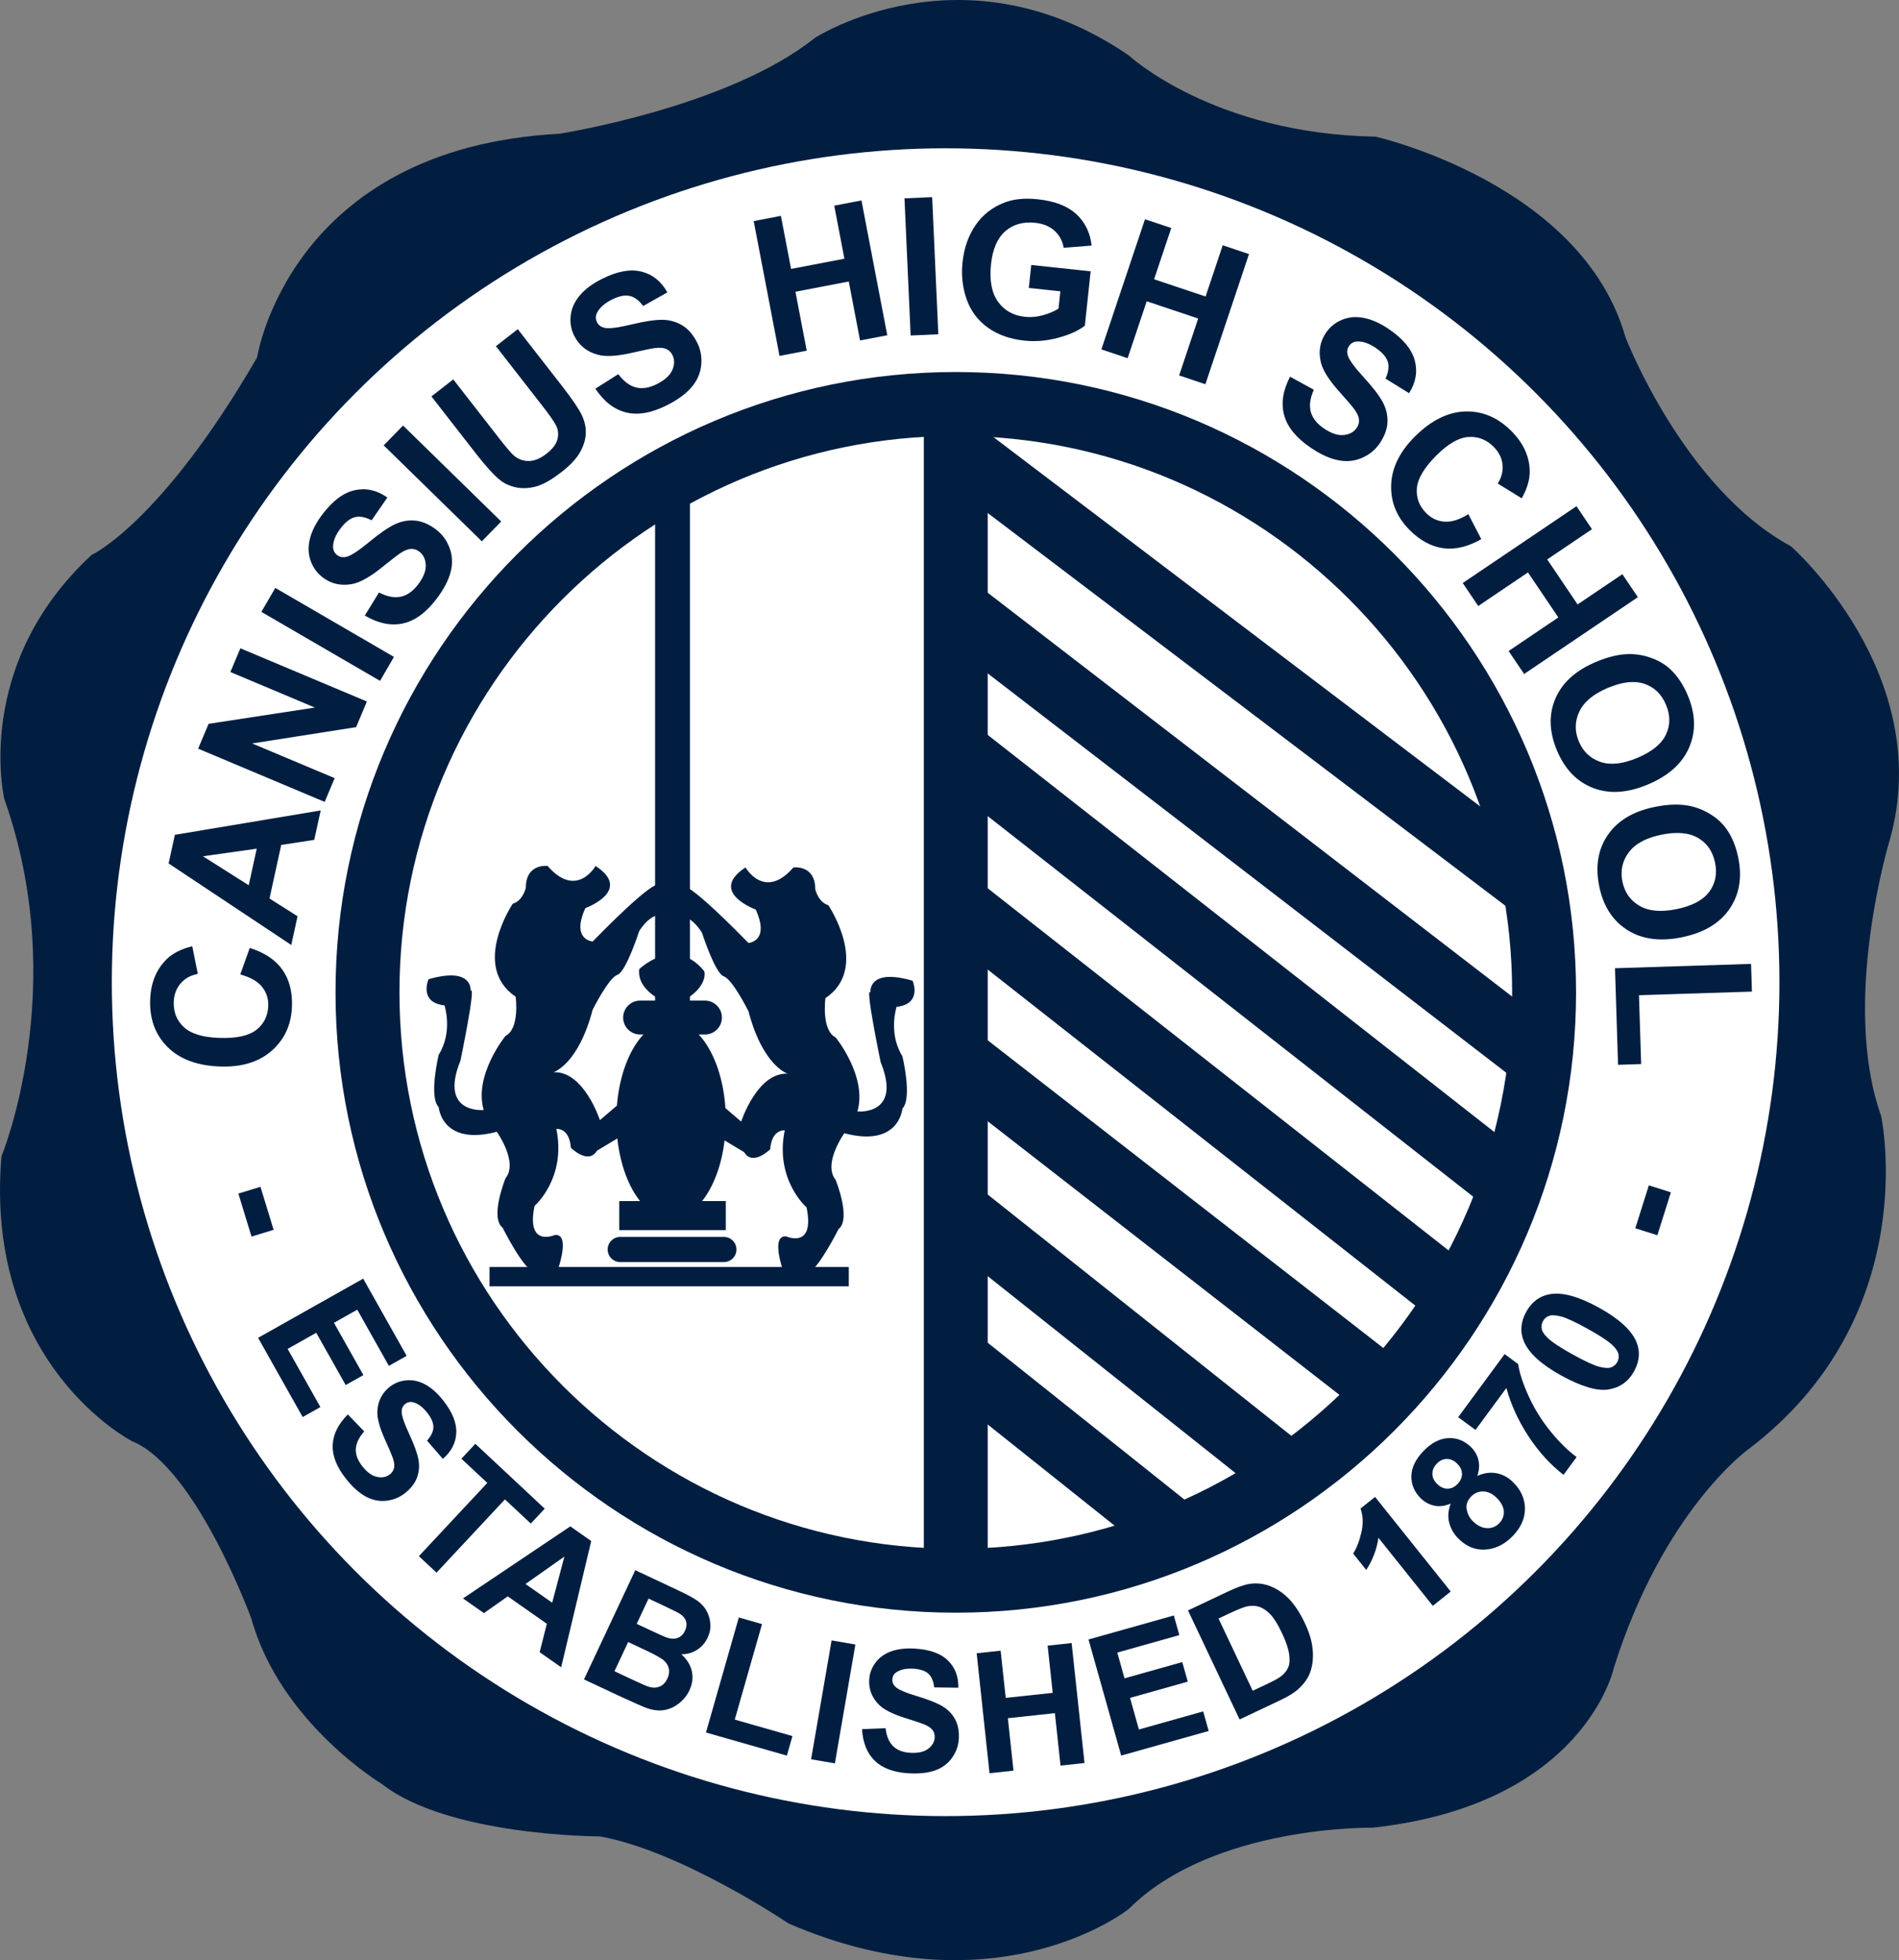
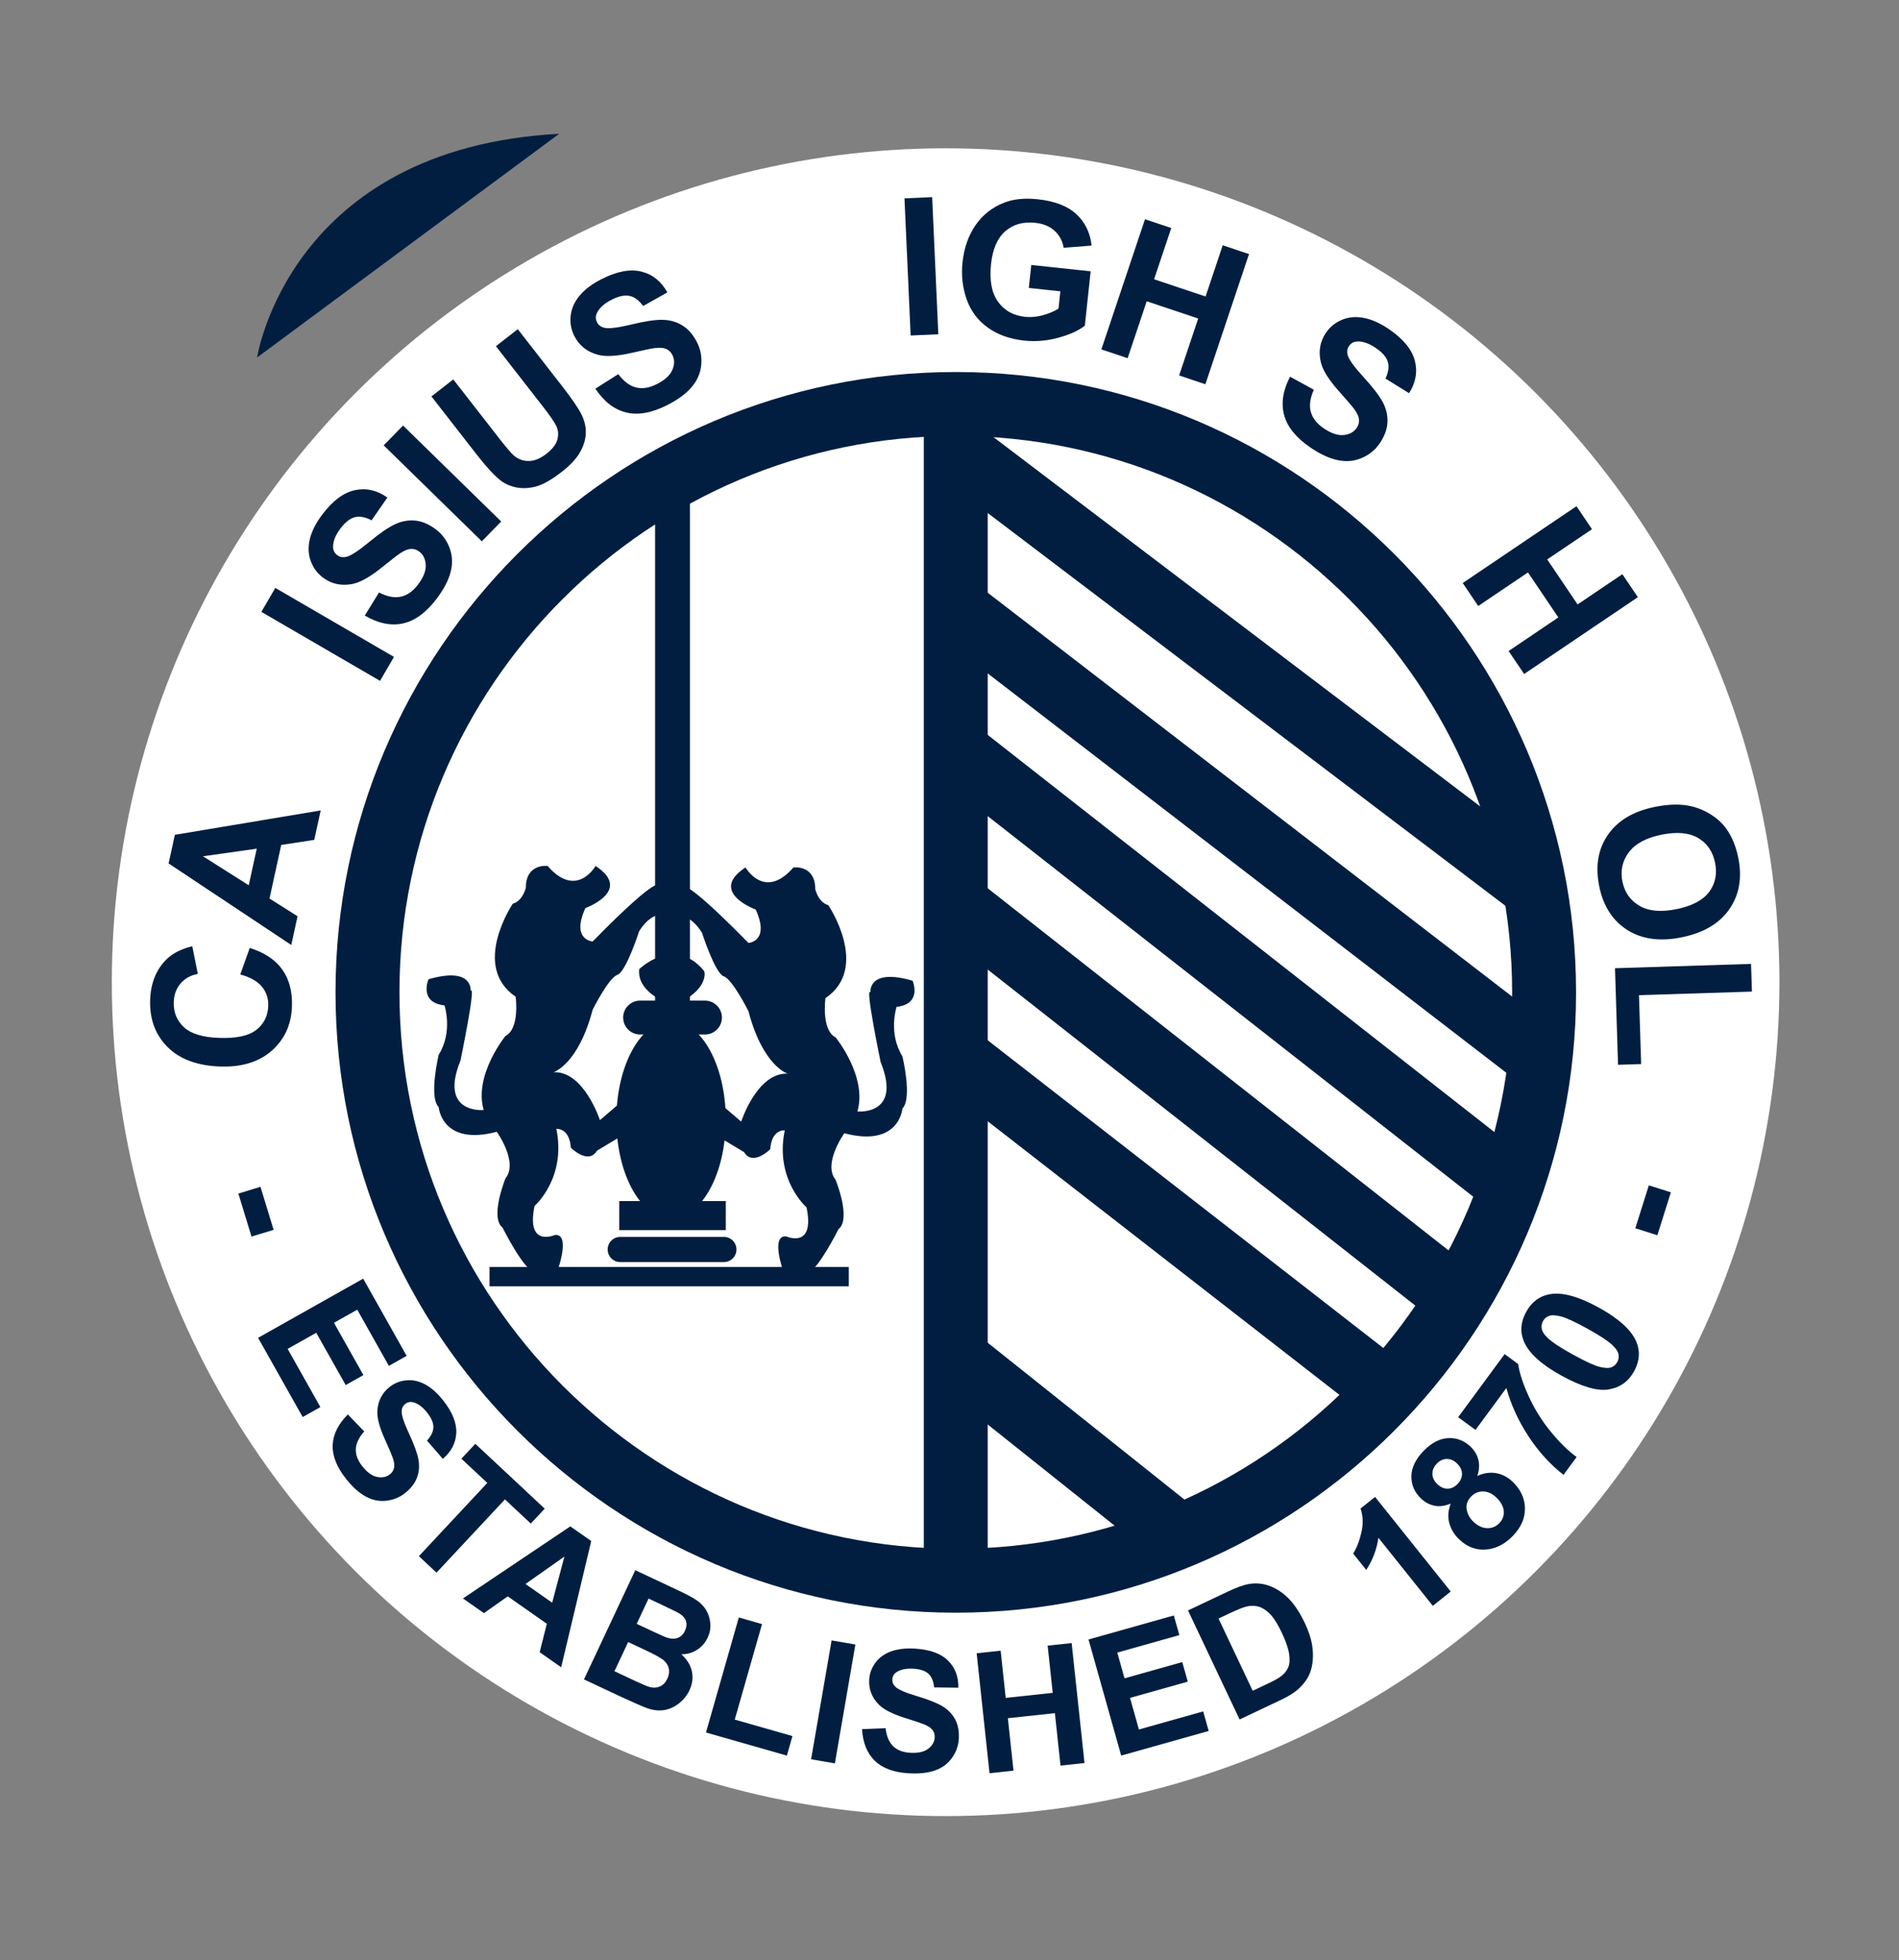
<svg xmlns="http://www.w3.org/2000/svg" viewBox="0 0 100.766 104" id="Layer_2">
  <rect x="0" y="0" width="100.766" height="104" fill="#808080" stroke="none" />
  <defs>
    <style>.cls-1{fill:#011e41;}.cls-2{fill:#fff;}</style>
  </defs>
  <g id="Layer_1-2">
-     <path d="M13.642,18.967s1.696-11.099,16.032-11.87c0,0,8.941-1.387,13.566-5.087,0,0,7.862-5.087,16.649,.925,0,0,4.471,4.162,13.103,4.316,0,0,10.945,2.467,13.258,10.637,0,0,3.083,8.016,8.787,11.099,0,0,7.708,6.783,5.241,15.57,0,0-2.621,8.582-.462,14.645,0,0,2.312,10.637-7.091,17.728,0,0-4.471,3.237-7.091,11.562,0,0-1.542,7.245-12.795,8.479,0,0-8.479-.154-12.949,4.316,0,0-6.937,5.55-18.037,.771,0,0-5.704-3.854-10.02-4.625,0,0-8.016,0-11.562-2.775,0,0-5.396-3.237-6.937-8.787,0,0-2.929-8.016-6.321-9.404,0,0-7.862-4.008-6.937-15.108,0,0,3.7-8.941,.154-18.962,0,0-1.696-7.091,4.625-12.949,0,0,3.7-1.696,8.787-10.483Z" class="cls-1" />
+     <path d="M13.642,18.967s1.696-11.099,16.032-11.87Z" class="cls-1" />
    <circle r="44.244" cy="52.112" cx="50.177" class="cls-2" />
    <g>
      <circle r="31.217" cy="52.651" cx="50.717" class="cls-2" />
      <path d="M50.717,85.564c-18.148,0-32.913-14.765-32.913-32.913S32.569,19.738,50.717,19.738s32.913,14.765,32.913,32.913-14.765,32.913-32.913,32.913Zm0-62.434c-16.278,0-29.521,13.243-29.521,29.521s13.243,29.521,29.521,29.521,29.521-13.243,29.521-29.521-13.243-29.521-29.521-29.521Z" class="cls-1" />
    </g>
    <rect height="62.28" width="3.391" y="21.434" x="49.021" class="cls-1" />
    <rect transform="translate(-2.151 66.901) rotate(-52.815)" height="39.28" width="3.392" y="15.976" x="64.591" class="cls-1" />
    <rect transform="translate(-9.183 69.531) rotate(-52.404)" height="38.913" width="3.392" y="24.639" x="64.36" class="cls-1" />
    <rect transform="translate(-15.368 71.264) rotate(-51.911)" height="36.235" width="3.392" y="33.3" x="63.82" class="cls-1" />
    <rect transform="translate(-21.467 72.696) rotate(-51.842)" height="32.937" width="3.392" y="41.964" x="62.356" class="cls-1" />
    <rect transform="translate(-27.156 73.672) rotate(-52.125)" height="28.123" width="3.392" y="50.537" x="60.043" class="cls-1" />
-     <rect transform="translate(-33.186 73.232) rotate(-51.528)" height="22.053" width="3.391" y="59.969" x="57.577" class="cls-1" />
    <rect transform="translate(-38.632 72.882) rotate(-51.435)" height="14.59" width="3.392" y="69.251" x="54.648" class="cls-1" />
    <rect height="39.079" width="1.85" y="25.828" x="34.761" class="cls-1" />
    <path d="M34.993,47.024s.231-.925-3.546,2.929c0,0-1.156-.077-.385-1.773,0,0,2.544-.925,.54-2.235,0,0-1.002,1.773-2.544,0,0,0-1.156-.154-1.156,1.156,0,0-.154,.694-.694,.848,0,0-2.235,3.314,.154,4.933,0,0,.231,1.696-.54,2.081,0,0-1.696,2.081-1.156,3.931,0,0-2.389,.231-1.233-2.621,0,0,.848-4.085,.54-3.7,0,0,.154-1.31-2.235-.617,0,0-.54,1.233,.848,1.387,0,0,.462,1.387-.308,2.621,0,0-.54,2.235,0,2.775,0,0,.154,2.081,3.083,1.31,0,0,1.156,1.619,.462,2.467,0,0-.848,2.081-.154,2.621,0,0,1.079,2.158,1.619,2.312s1.31-.077,1.31-.077c0,0,.694-1.927-.154-1.85,0,0-1.542,.694-1.079-1.542,0,0,1.696-1.465,1.156-4.085,0,0,.694-.077,.771,1.002,0,0,.925,.925,1.387,.154l1.542-.925,.231-2.081-1.619,1.387s-.848-2.621-2.467-2.544c0,0,1.31-.385,2.081-3.314,0,0,.848-1.696,1.31-1.85s1.156-2.312,1.156-2.312c0,0,.617-1.079,1.387-.848s-.308-1.542-.308-1.542Z" class="cls-1" />
    <path d="M36.169,47.101s-.231-.925,3.546,2.929c0,0,1.156-.077,.385-1.773,0,0-2.544-.925-.54-2.235,0,0,1.002,1.773,2.544,0,0,0,1.156-.154,1.156,1.156,0,0,.154,.694,.694,.848,0,0,2.235,3.314-.154,4.933,0,0-.231,1.696,.54,2.081,0,0,1.696,2.081,1.156,3.931,0,0,2.389,.231,1.233-2.621,0,0-.848-4.085-.54-3.7,0,0-.154-1.31,2.235-.617,0,0,.54,1.233-.848,1.387,0,0-.462,1.387,.308,2.621,0,0,.54,2.235,0,2.775,0,0-.154,2.081-3.083,1.31,0,0-1.156,1.619-.462,2.467,0,0,.848,2.081,.154,2.621,0,0-1.079,2.158-1.619,2.312s-1.31-.077-1.31-.077c0,0-.694-1.927,.154-1.85,0,0,1.542,.694,1.079-1.542,0,0-1.696-1.465-1.156-4.085,0,0-.694-.077-.771,1.002,0,0-.925,.925-1.387,.154l-1.542-.925-.231-2.081,1.619,1.387s.848-2.621,2.467-2.544c0,0-1.31-.385-2.081-3.314,0,0-.848-1.696-1.31-1.85s-1.156-2.312-1.156-2.312c0,0-.617-1.079-1.387-.848s.308-1.542,.308-1.542Z" class="cls-1" />
    <g>
      <path d="M34.068,51.495s1.721-1.644,3.16,.103c0,0,.205,.822-1.49,1.593,0,0-1.747-.566-1.67-1.696Z" class="cls-1" />
      <path d="M35.747,53.356l-.057-.018c-.076-.025-1.861-.617-1.776-1.853l.004-.06,.043-.041c.034-.033,.852-.797,1.864-.74,.57,.034,1.082,.322,1.522,.857l.031,.061c.01,.039,.216,.956-1.576,1.771l-.054,.025Zm-1.528-1.79c-0,.856,1.232,1.356,1.51,1.458,1.303-.609,1.357-1.223,1.351-1.363-.377-.444-.805-.683-1.274-.711-.755-.044-1.413,.466-1.587,.616Z" class="cls-1" />
    </g>
    <g>
      <path d="M38.153,53.987c0,.411-.334,.745-.745,.745h-3.443c-.411,0-.745-.334-.745-.745h0c0-.411,.334-.745,.745-.745h3.443c.411,0,.745,.334,.745,.745h0Z" class="cls-1" />
      <path d="M37.408,54.887h-3.443c-.496,0-.899-.403-.899-.899s.403-.899,.899-.899h3.443c.496,0,.899,.403,.899,.899s-.403,.899-.899,.899Zm-3.443-1.49c-.326,0-.591,.265-.591,.591s.265,.591,.591,.591h3.443c.326,0,.591-.265,.591-.591s-.265-.591-.591-.591h-3.443Z" class="cls-1" />
    </g>
    <g>
      <path d="M38.358,59.409c0,2.809-1.231,5.087-2.749,5.087-1.518,0-2.749-2.278-2.749-5.087,0-2.81,1.231-5.087,2.749-5.087,1.518,0,2.749,2.278,2.749,5.087Z" class="cls-1" />
      <path d="M35.609,64.65c-1.601,0-2.903-2.351-2.903-5.241s1.302-5.241,2.903-5.241c1.601,0,2.903,2.351,2.903,5.241s-1.303,5.241-2.903,5.241Zm0-10.174c-1.431,0-2.595,2.213-2.595,4.933s1.164,4.933,2.595,4.933c1.431,0,2.595-2.213,2.595-4.933s-1.164-4.933-2.595-4.933Z" class="cls-1" />
    </g>
    <g>
      <rect height="1.233" width="5.344" y="63.879" x="33.014" class="cls-1" />
      <path d="M38.513,65.267h-5.653v-1.542h5.653v1.542Zm-5.344-.308h5.036v-.925h-5.036v.925Z" class="cls-1" />
    </g>
    <path d="M39.078,66.294c0,.369-.299,.668-.668,.668h-5.498c-.369,0-.668-.299-.668-.668h0c0-.369,.299-.668,.668-.668h5.498c.369,0,.668,.299,.668,.668h0Z" class="cls-1" />
    <rect height="1.028" width="19.064" y="67.22" x="25.975" class="cls-1" />
    <g>
      <path d="M12.749,51.703l.503-1.409c.786,.247,1.363,.632,1.731,1.153s.537,1.173,.509,1.955c-.035,.967-.394,1.749-1.076,2.347-.683,.599-1.597,.877-2.742,.836-1.211-.043-2.141-.39-2.789-1.04-.648-.65-.953-1.484-.917-2.504,.032-.89,.321-1.604,.867-2.141,.323-.32,.779-.552,1.367-.696l.295,1.467c-.38,.072-.685,.241-.913,.506-.228,.265-.35,.593-.364,.984-.019,.54,.159,.984,.534,1.334s.996,.54,1.864,.572c.92,.033,1.581-.109,1.984-.426,.402-.317,.613-.74,.632-1.27,.014-.391-.098-.731-.336-1.021-.238-.29-.621-.506-1.15-.648Z" class="cls-1" />
      <path d="M17.017,42.998l-.342,1.563-1.752,.268-.622,2.844,1.488,.941-.333,1.524-6.509-4.327,.332-1.519,7.738-1.293Zm-3.393,2.03l-2.855,.403,2.43,1.538,.424-1.941Z" class="cls-1" />
-       <path d="M17.227,42.546l-6.713-2.824,.555-1.319,5.639-.862-4.483-1.886,.53-1.259,6.713,2.824-.572,1.36-5.516,.865,4.378,1.841-.53,1.259Z" class="cls-1" />
      <path d="M20.166,36.124l-6.297-3.66,.739-1.271,6.297,3.66-.739,1.271Z" class="cls-1" />
      <path d="M19.356,32.66l.754-1.224c.435,.222,.821,.296,1.16,.222,.339-.074,.643-.288,.913-.645,.286-.377,.422-.722,.408-1.034-.014-.312-.128-.55-.342-.712-.137-.104-.284-.152-.442-.145-.157,.007-.348,.084-.571,.231-.152,.101-.473,.35-.965,.746-.632,.51-1.158,.805-1.577,.886-.59,.114-1.114-.003-1.573-.352-.295-.224-.508-.518-.638-.881-.13-.363-.143-.753-.038-1.17,.105-.417,.326-.849,.665-1.295,.553-.728,1.128-1.155,1.727-1.281,.599-.126,1.171,.005,1.718,.391l-.838,1.21c-.336-.176-.632-.231-.888-.166-.256,.066-.509,.264-.759,.593-.258,.34-.391,.66-.397,.959-.004,.192,.069,.345,.219,.459,.137,.104,.299,.135,.484,.093,.236-.053,.638-.314,1.205-.782,.567-.468,1.026-.783,1.377-.947,.351-.164,.71-.229,1.076-.194s.733,.192,1.1,.47c.332,.252,.574,.581,.724,.986,.15,.405,.168,.83,.052,1.274-.115,.445-.364,.919-.747,1.423-.557,.733-1.154,1.168-1.791,1.304-.637,.136-1.31-.004-2.017-.421Z" class="cls-1" />
      <path d="M25.567,28.721l-5.208-5.092,1.028-1.051,5.208,5.091-1.028,1.052Z" class="cls-1" />
      <path d="M22.891,21.034l1.16-.904,2.424,3.112c.385,.494,.648,.803,.791,.927,.233,.197,.498,.293,.796,.29,.298-.003,.609-.131,.933-.383,.329-.257,.525-.517,.588-.782,.062-.265,.034-.508-.084-.731-.119-.223-.355-.561-.709-1.016l-2.476-3.179,1.16-.903,2.35,3.018c.537,.69,.885,1.202,1.044,1.535,.159,.334,.231,.664,.215,.991-.016,.327-.12,.659-.311,.995-.192,.336-.515,.681-.97,1.035-.549,.427-1.014,.688-1.396,.782-.382,.094-.735,.104-1.057,.03-.322-.074-.596-.202-.821-.384-.332-.27-.749-.727-1.249-1.37l-2.387-3.065Z" class="cls-1" />
      <path d="M31.594,20.621l1.214-.77c.294,.39,.609,.625,.946,.707,.337,.082,.705,.022,1.103-.18,.423-.214,.696-.464,.819-.752,.124-.287,.125-.551,.004-.79-.078-.154-.189-.261-.334-.324-.145-.062-.35-.076-.615-.042-.181,.025-.579,.107-1.194,.248-.792,.182-1.393,.217-1.806,.107-.58-.156-1-.49-1.26-1.005-.168-.331-.231-.688-.189-1.071,.042-.383,.201-.739,.478-1.069,.277-.33,.665-.621,1.164-.873,.816-.413,1.52-.545,2.113-.396,.593,.149,1.051,.517,1.374,1.103l-1.283,.722c-.225-.305-.467-.485-.726-.537-.259-.053-.573,.014-.942,.201-.381,.193-.64,.422-.776,.688-.088,.171-.089,.34-.004,.509,.078,.154,.209,.252,.395,.296,.236,.055,.711-.003,1.426-.176,.715-.172,1.265-.255,1.653-.249,.387,.006,.738,.105,1.052,.297,.314,.192,.575,.493,.783,.904,.189,.372,.262,.773,.219,1.203-.042,.43-.212,.82-.511,1.169-.298,.35-.73,.667-1.294,.953-.821,.416-1.548,.546-2.181,.389-.632-.157-1.176-.577-1.629-1.261Z" class="cls-1" />
-       <path d="M41.363,18.883l-1.37-7.153,1.444-.277,.539,2.815,2.83-.542-.539-2.815,1.444-.277,1.37,7.153-1.444,.277-.599-3.128-2.83,.542,.599,3.128-1.444,.277Z" class="cls-1" />
      <path d="M48.321,17.801l-.327-7.276,1.469-.066,.327,7.276-1.469,.066Z" class="cls-1" />
      <path d="M54.591,15.279l.13-1.22,3.152,.336-.308,2.885c-.338,.264-.809,.478-1.415,.641-.605,.164-1.206,.214-1.802,.15-.758-.081-1.401-.31-1.93-.688-.529-.378-.904-.877-1.124-1.499-.22-.621-.293-1.279-.219-1.974,.08-.754,.31-1.407,.688-1.96,.379-.552,.889-.953,1.532-1.201,.49-.191,1.081-.25,1.772-.176,.9,.096,1.581,.359,2.047,.79,.466,.431,.735,.987,.809,1.667l-1.481,.117c-.064-.367-.226-.668-.486-.904-.26-.236-.6-.376-1.022-.421-.639-.068-1.168,.08-1.589,.445-.42,.365-.673,.946-.758,1.743-.092,.86,.031,1.525,.367,1.995,.336,.47,.814,.739,1.434,.805,.306,.033,.62,.005,.94-.082,.321-.087,.601-.205,.839-.353l.098-.919-1.675-.178Z" class="cls-1" />
      <path d="M58.442,18.538l2.314-6.906,1.394,.467-.911,2.718,2.732,.915,.91-2.718,1.394,.467-2.314,6.906-1.394-.467,1.012-3.02-2.732-.915-1.012,3.02-1.394-.467Z" class="cls-1" />
      <path d="M68.455,19.987l1.261,.691c-.199,.445-.254,.835-.163,1.17,.091,.334,.321,.627,.69,.879,.391,.267,.743,.385,1.054,.354,.311-.03,.542-.157,.693-.378,.097-.142,.138-.292,.122-.449-.015-.157-.102-.343-.26-.559-.109-.146-.374-.455-.794-.926-.541-.605-.863-1.115-.966-1.53-.144-.583-.054-1.113,.271-1.589,.209-.307,.491-.534,.847-.683,.356-.148,.745-.181,1.167-.098,.422,.083,.865,.282,1.327,.598,.755,.515,1.211,1.068,1.368,1.659,.156,.591,.055,1.17-.302,1.736l-1.252-.775c.159-.345,.199-.643,.12-.895-.079-.252-.289-.495-.631-.728-.353-.241-.679-.356-.978-.347-.192,.005-.341,.086-.447,.242-.097,.142-.12,.305-.068,.489,.066,.233,.347,.621,.843,1.163,.496,.542,.835,.985,1.017,1.327,.182,.342,.264,.697,.248,1.065-.016,.368-.154,.742-.413,1.122-.235,.345-.551,.603-.947,.773-.397,.171-.82,.21-1.27,.117-.45-.092-.937-.316-1.459-.673-.761-.518-1.226-1.092-1.394-1.722-.168-.63-.063-1.308,.316-2.036Z" class="cls-1" />
-       <path d="M77.914,27.278l.687,1.329c-.717,.407-1.392,.566-2.024,.479-.632-.087-1.225-.408-1.776-.961-.683-.685-1.011-1.481-.982-2.388,.028-.907,.447-1.766,1.259-2.575,.858-.856,1.746-1.299,2.663-1.33s1.735,.315,2.456,1.038c.629,.631,.954,1.329,.974,2.095,.014,.454-.128,.946-.423,1.475l-1.274-.785c.207-.328,.291-.665,.253-1.013-.038-.348-.195-.66-.472-.937-.381-.382-.828-.555-1.34-.52-.512,.036-1.075,.36-1.689,.973-.652,.65-.999,1.231-1.042,1.741-.043,.511,.123,.953,.497,1.328,.276,.277,.601,.427,.976,.451,.375,.024,.794-.109,1.258-.399Z" class="cls-1" />
      <path d="M77.616,30.934l6.036-4.076,.823,1.219-2.376,1.604,1.612,2.388,2.376-1.604,.823,1.219-6.036,4.076-.823-1.219,2.639-1.782-1.612-2.388-2.639,1.782-.823-1.219Z" class="cls-1" />
-       <path d="M84.669,35.125c.683-.289,1.3-.43,1.85-.422,.406,.008,.801,.086,1.184,.235,.383,.149,.707,.352,.971,.611,.354,.343,.646,.787,.878,1.333,.419,.988,.447,1.908,.085,2.761-.362,.853-1.088,1.51-2.18,1.973-1.082,.459-2.054,.523-2.915,.194-.861-.33-1.5-.987-1.917-1.972-.422-.997-.454-1.919-.095-2.765,.359-.846,1.072-1.495,2.14-1.948Zm.637,1.376c-.76,.322-1.261,.741-1.504,1.258-.243,.517-.251,1.045-.022,1.585,.229,.54,.611,.9,1.146,1.082,.536,.181,1.192,.107,1.97-.222,.769-.325,1.271-.737,1.506-1.234,.235-.497,.235-1.025-.002-1.583-.236-.558-.618-.927-1.146-1.106-.527-.179-1.177-.106-1.948,.221Z" class="cls-1" />
      <path d="M87.789,42.816c.727-.15,1.359-.167,1.897-.052,.397,.087,.769,.241,1.115,.462,.347,.221,.624,.484,.833,.789,.28,.406,.48,.899,.6,1.479,.217,1.051,.065,1.959-.457,2.725-.521,.766-1.363,1.268-2.524,1.508-1.151,.238-2.117,.111-2.897-.381-.78-.492-1.278-1.261-1.494-2.309-.219-1.061-.07-1.971,.448-2.73,.518-.76,1.344-1.257,2.479-1.491Zm.355,1.474c-.808,.167-1.381,.48-1.721,.939-.34,.459-.45,.976-.332,1.55,.119,.574,.423,1.002,.912,1.285s1.148,.339,1.975,.168c.817-.169,1.39-.474,1.718-.915,.328-.442,.431-.959,.308-1.553-.123-.593-.425-1.03-.907-1.309-.482-.279-1.134-.334-1.954-.165Z" class="cls-1" />
      <path d="M85.695,51.37l7.22-.229,.047,1.47-5.994,.19,.116,3.654-1.226,.039-.162-5.124Z" class="cls-1" />
    </g>
    <g>
      <path d="M12.648,63.326l1.173-.359,.698,2.283-1.173,.359-.698-2.283Z" class="cls-1" />
      <path d="M13.695,70.98l5.577-3.14,2.306,4.097-.943,.531-1.678-2.981-1.236,.696,1.562,2.774-.94,.529-1.562-2.774-1.518,.855,1.738,3.087-.94,.529-2.366-4.203Z" class="cls-1" />
      <path d="M18.458,75.045l.869,.901c-.284,.321-.433,.632-.446,.935-.013,.303,.101,.606,.343,.912,.256,.323,.518,.512,.786,.567,.268,.055,.494,.009,.679-.137,.119-.094,.192-.208,.221-.343,.029-.135,.006-.313-.068-.533-.052-.15-.191-.476-.417-.977-.291-.645-.425-1.153-.4-1.526,.035-.524,.251-.943,.648-1.257,.256-.202,.552-.32,.888-.352,.336-.033,.669,.04,1,.218,.33,.178,.646,.458,.949,.84,.494,.624,.727,1.203,.701,1.737-.027,.534-.264,.991-.713,1.372l-.839-.969c.224-.247,.336-.486,.338-.717,.001-.231-.11-.487-.334-.77-.231-.292-.472-.472-.724-.542-.162-.045-.308-.016-.438,.087-.119,.094-.181,.224-.187,.391-.007,.211,.124,.608,.394,1.188s.435,1.037,.496,1.369c.061,.333,.036,.65-.075,.953-.111,.303-.325,.58-.643,.831-.288,.228-.62,.361-.996,.402-.376,.041-.74-.036-1.091-.229-.351-.193-.698-.505-1.039-.937-.497-.629-.733-1.227-.706-1.796,.027-.569,.295-1.109,.804-1.618Z" class="cls-1" />
      <path d="M22.228,82.564l3.63-3.886-1.375-1.284,.739-.791,3.682,3.44-.739,.791-1.372-1.281-3.63,3.886-.936-.874Z" class="cls-1" />
      <path d="M29.776,88.459l-1.14-.799,.381-1.508-2.075-1.455-1.263,.89-1.112-.78,5.696-3.823,1.109,.777-1.595,6.698Zm-.476-3.426l.648-2.446-2.065,1.453,1.417,.993Z" class="cls-1" />
      <path d="M33.708,83.308l2.294,1.078c.454,.213,.784,.391,.989,.534,.205,.143,.367,.316,.487,.521,.119,.204,.19,.434,.213,.691,.023,.257-.025,.51-.142,.761-.128,.271-.317,.486-.568,.645-.251,.158-.527,.236-.829,.233,.302,.267,.488,.568,.56,.904,.072,.336,.029,.671-.128,1.006-.124,.264-.305,.491-.543,.683-.238,.192-.497,.313-.777,.363-.28,.05-.582,.02-.906-.09-.203-.07-.675-.275-1.416-.617l-1.954-.917,2.721-5.793Zm-.376,3.812l-.727,1.549,1.073,.504c.418,.196,.688,.309,.811,.338,.187,.049,.364,.038,.529-.033,.166-.072,.297-.21,.394-.416,.082-.174,.109-.341,.083-.501-.027-.161-.106-.306-.238-.435-.132-.129-.461-.318-.989-.565l-.936-.44Zm1.082-2.304l-.629,1.34,.76,.356c.451,.212,.735,.338,.851,.376,.21,.069,.398,.073,.565,.012,.167-.061,.295-.185,.383-.372,.084-.179,.104-.348,.058-.506-.045-.158-.159-.294-.341-.409-.109-.067-.436-.229-.981-.485l-.666-.313Z" class="cls-1" />
      <path d="M37.461,91.921l1.743-6.104,1.231,.352-1.447,5.067,3.061,.874-.296,1.037-4.292-1.226Z" class="cls-1" />
      <path d="M43.039,93.341l1.088-6.307,1.262,.218-1.088,6.307-1.262-.218Z" class="cls-1" />
      <path d="M45.74,91.743l1.251-.05c.05,.425,.184,.744,.402,.954,.217,.211,.52,.328,.909,.35,.412,.024,.727-.046,.946-.21,.219-.164,.335-.363,.349-.599,.009-.151-.028-.282-.109-.394-.082-.111-.23-.212-.444-.303-.147-.061-.483-.174-1.007-.338-.675-.211-1.144-.449-1.406-.715-.368-.374-.538-.814-.509-1.32,.019-.325,.128-.624,.327-.897,.199-.273,.475-.473,.828-.602,.353-.128,.772-.178,1.259-.15,.794,.046,1.382,.256,1.764,.631,.381,.375,.565,.856,.551,1.444l-1.281-.017c-.036-.332-.139-.574-.311-.729-.172-.154-.437-.242-.797-.263-.371-.021-.667,.039-.886,.181-.141,.091-.216,.219-.226,.385-.009,.151,.047,.284,.168,.399,.153,.146,.537,.311,1.15,.495,.613,.184,1.064,.364,1.353,.54,.289,.176,.509,.406,.662,.69,.152,.284,.217,.628,.194,1.032-.021,.366-.142,.703-.362,1.011-.22,.308-.519,.529-.896,.663-.378,.134-.841,.185-1.391,.154-.8-.046-1.404-.269-1.812-.667-.408-.398-.632-.957-.674-1.677Z" class="cls-1" />
      <path d="M52.507,94.08l-.683-6.364,1.273-.136,.269,2.504,2.494-.268-.269-2.505,1.273-.136,.683,6.364-1.273,.137-.299-2.782-2.495,.268,.299,2.782-1.273,.137Z" class="cls-1" />
      <path d="M59.493,93.146l-1.733-6.161,4.526-1.274,.293,1.042-3.293,.927,.384,1.366,3.064-.862,.292,1.038-3.064,.862,.472,1.677,3.41-.96,.292,1.038-4.643,1.306Z" class="cls-1" />
      <path d="M63.039,85.444l2.115-1.001c.477-.226,.858-.361,1.143-.406,.384-.059,.755-.018,1.116,.124,.36,.142,.691,.368,.991,.678,.3,.31,.578,.737,.835,1.279,.225,.476,.361,.914,.406,1.314,.056,.489,.013,.926-.13,1.313-.108,.292-.306,.574-.595,.846-.217,.203-.539,.405-.966,.607l-2.178,1.031-2.738-5.785Zm1.62,.431l1.813,3.832,.864-.409c.323-.153,.548-.282,.674-.387,.165-.136,.283-.29,.353-.462,.07-.172,.083-.406,.039-.702-.044-.296-.172-.668-.384-1.115-.212-.447-.413-.772-.605-.974-.192-.202-.39-.338-.594-.405-.204-.068-.426-.074-.665-.019-.179,.04-.504,.171-.976,.394l-.52,.246Z" class="cls-1" />
      <path d="M76.978,84.441l-.949,.759-2.887-3.611c-.085,.605-.3,1.174-.645,1.707l-.696-.87c.182-.28,.328-.65,.435-1.111,.108-.461,.094-.887-.042-1.278l.77-.616,4.014,5.019Z" class="cls-1" />
      <path d="M76.979,79.774c-.314,.134-.605,.171-.873,.112-.268-.059-.502-.186-.704-.379-.344-.331-.514-.723-.51-1.177,.004-.454,.217-.9,.638-1.339,.417-.434,.854-.664,1.309-.689,.455-.024,.855,.129,1.199,.459,.214,.206,.352,.444,.413,.714,.061,.271,.04,.548-.064,.832,.347-.155,.682-.204,1.006-.146,.324,.058,.615,.21,.873,.458,.426,.409,.643,.876,.651,1.402,.008,.525-.203,1.012-.632,1.459-.4,.416-.842,.656-1.328,.721-.574,.076-1.088-.103-1.541-.539-.25-.24-.42-.521-.511-.845-.091-.323-.067-.671,.074-1.044Zm-.717-1.037c.176,.169,.361,.252,.555,.248s.369-.088,.527-.253c.16-.166,.238-.347,.234-.543-.004-.196-.094-.378-.27-.547-.166-.159-.346-.238-.541-.235-.195,.003-.37,.086-.525,.248-.162,.169-.24,.351-.235,.548,.005,.197,.09,.375,.256,.534Zm1.9,1.98c.243,.234,.493,.355,.748,.362,.255,.008,.472-.082,.649-.267,.174-.181,.252-.394,.235-.638-.017-.244-.15-.486-.398-.724-.216-.207-.448-.314-.695-.319-.247-.005-.459,.084-.637,.269-.206,.214-.285,.445-.236,.693,.048,.248,.159,.456,.334,.623Z" class="cls-1" />
      <path d="M78.293,75.867l-.918-.676,2.465-3.347,.717,.528c.071,.478,.257,1.049,.561,1.713,.303,.664,.688,1.283,1.156,1.858,.467,.575,.929,1.029,1.386,1.362l-.695,.944c-.701-.541-1.32-1.222-1.858-2.042s-.93-1.676-1.175-2.565l-1.639,2.226Z" class="cls-1" />
      <path d="M80.984,69.602c.297-.538,.722-.851,1.277-.941,.658-.108,1.518,.131,2.581,.718,1.06,.585,1.722,1.187,1.985,1.806,.216,.512,.176,1.036-.12,1.574-.298,.54-.748,.86-1.349,.96-.602,.1-1.44-.147-2.516-.74-1.055-.582-1.714-1.183-1.978-1.802-.216-.511-.176-1.036,.12-1.574Zm.891,.491c-.071,.129-.093,.266-.066,.413,.027,.147,.132,.307,.316,.481,.237,.227,.685,.521,1.342,.884,.658,.363,1.127,.579,1.41,.649,.282,.07,.491,.078,.628,.023,.136-.055,.24-.146,.311-.275,.071-.129,.093-.266,.066-.413-.027-.147-.132-.307-.316-.481-.235-.225-.681-.519-1.339-.882-.658-.363-1.127-.579-1.409-.649-.282-.07-.492-.078-.63-.024-.138,.054-.242,.145-.313,.274Z" class="cls-1" />
      <path d="M87.944,65.537l-1.17-.369,.718-2.277,1.17,.369-.718,2.277Z" class="cls-1" />
    </g>
  </g>
</svg>